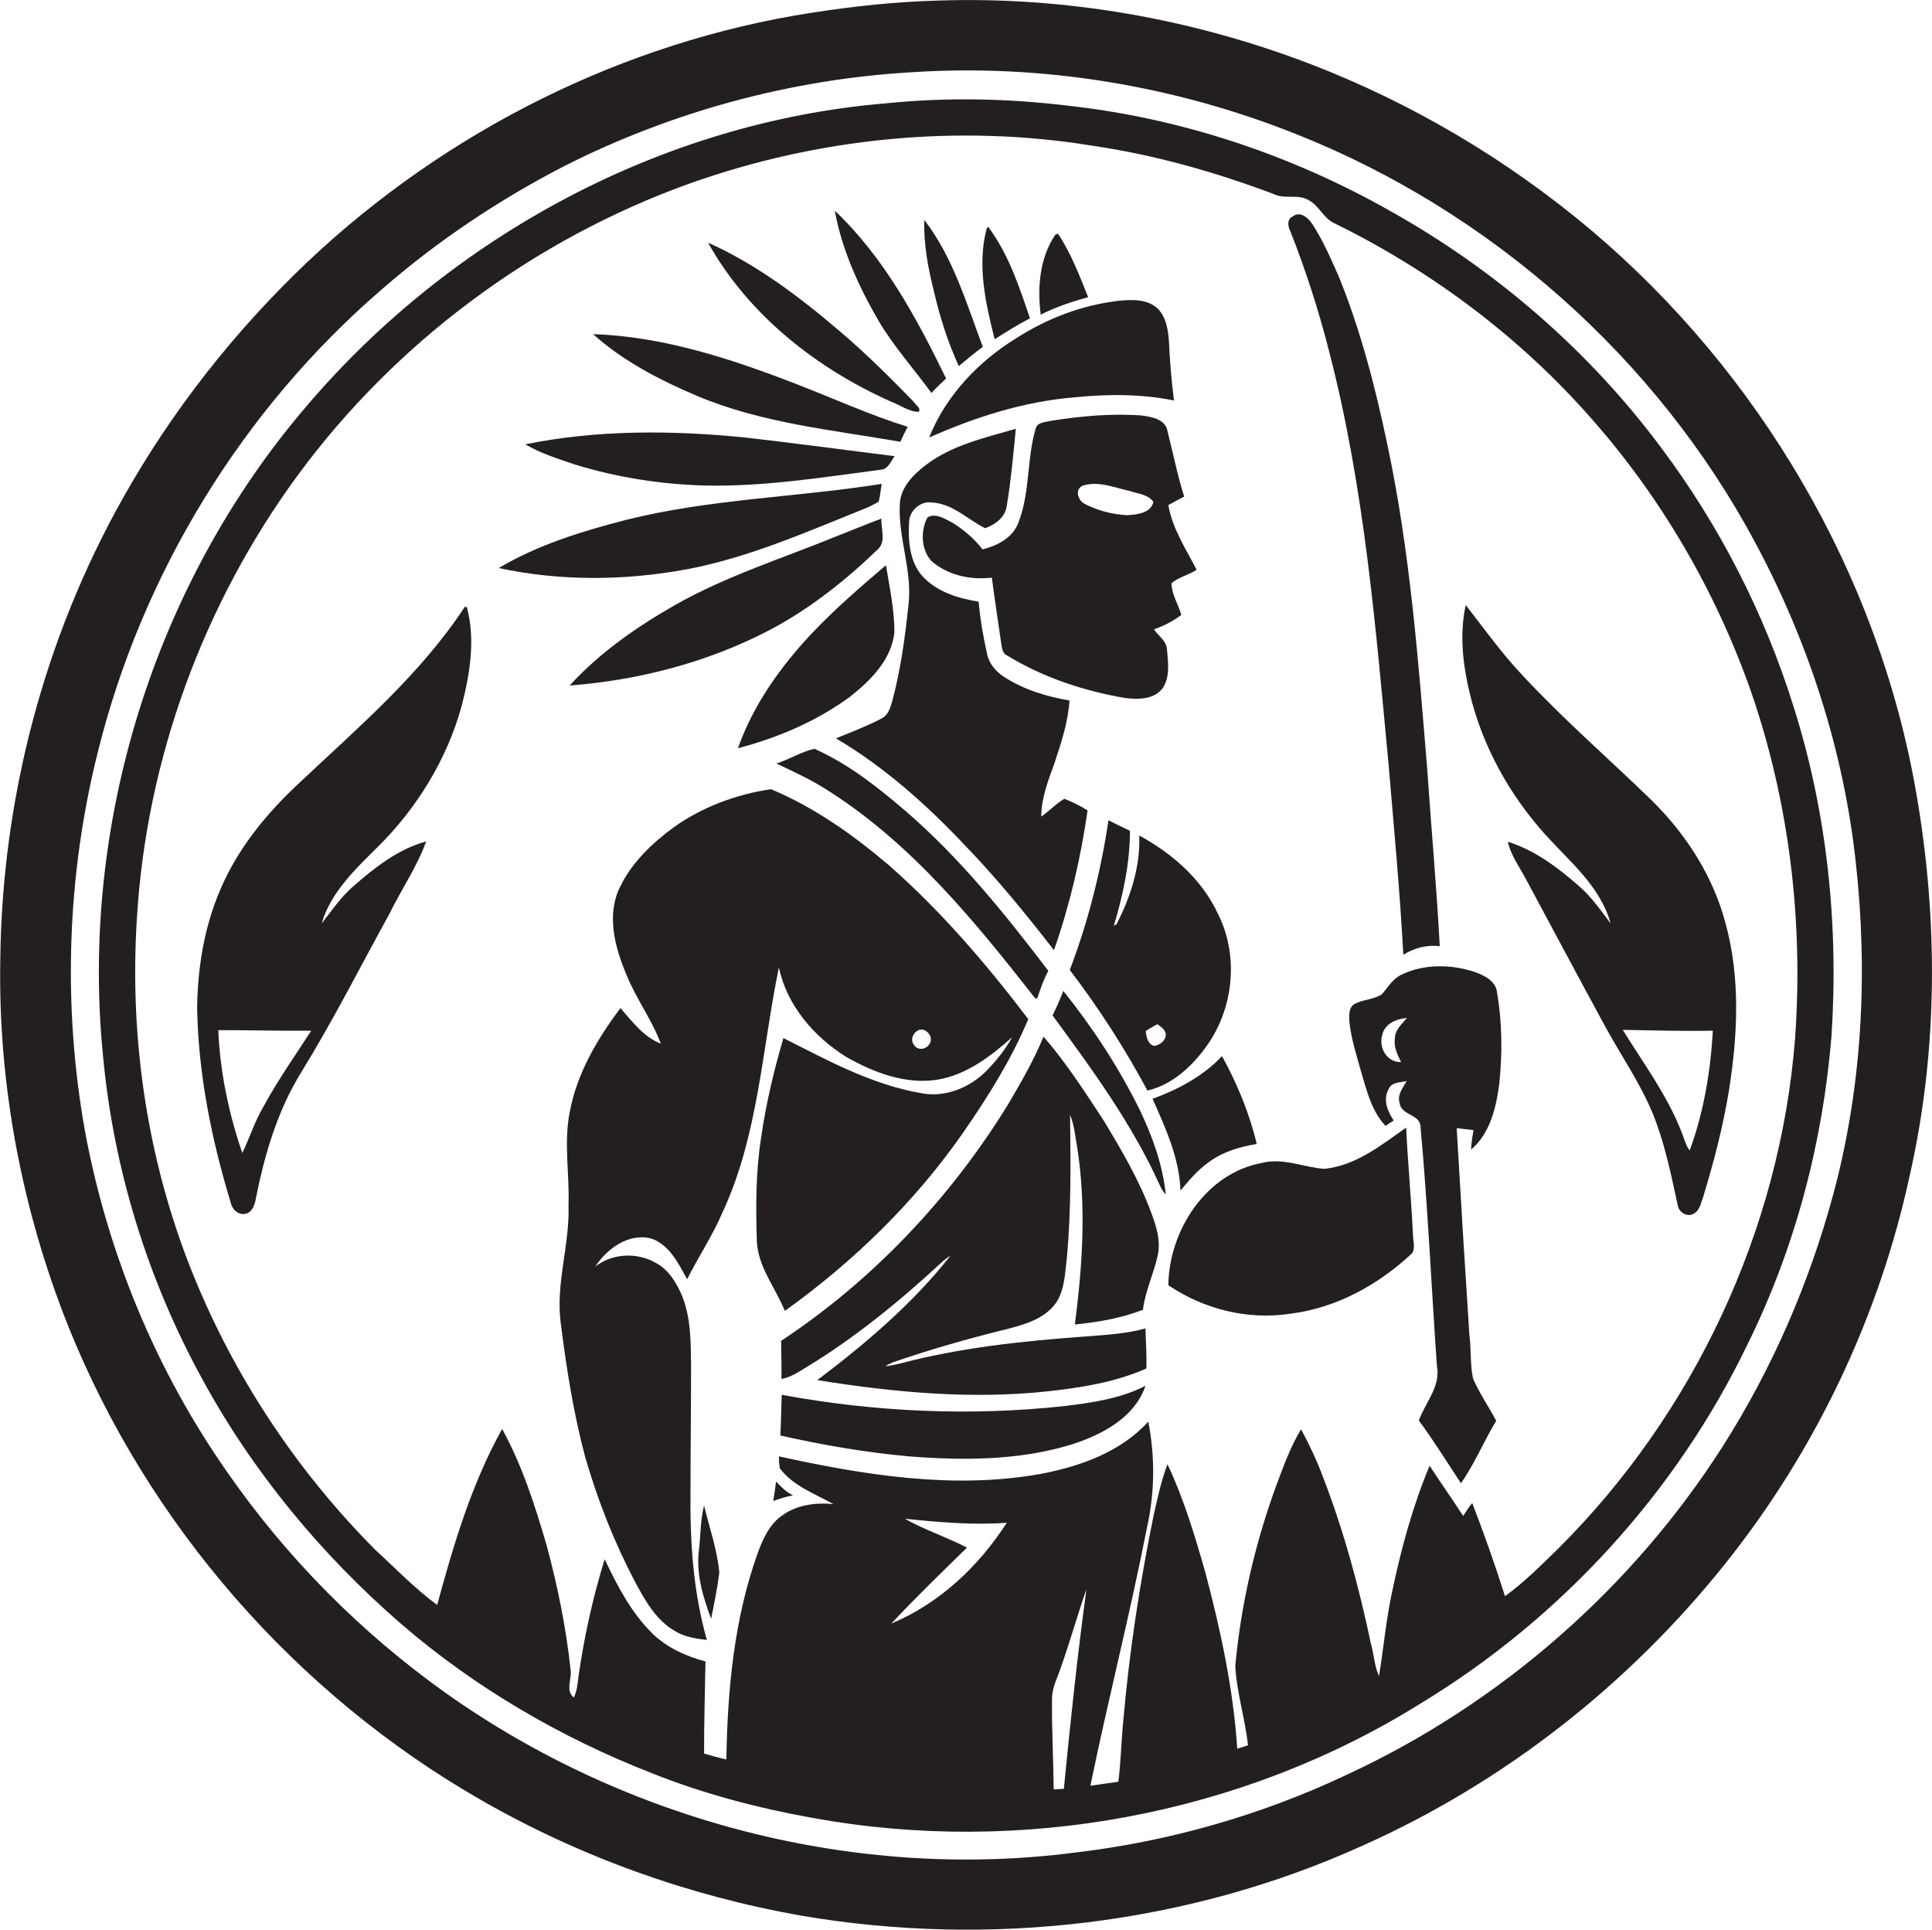
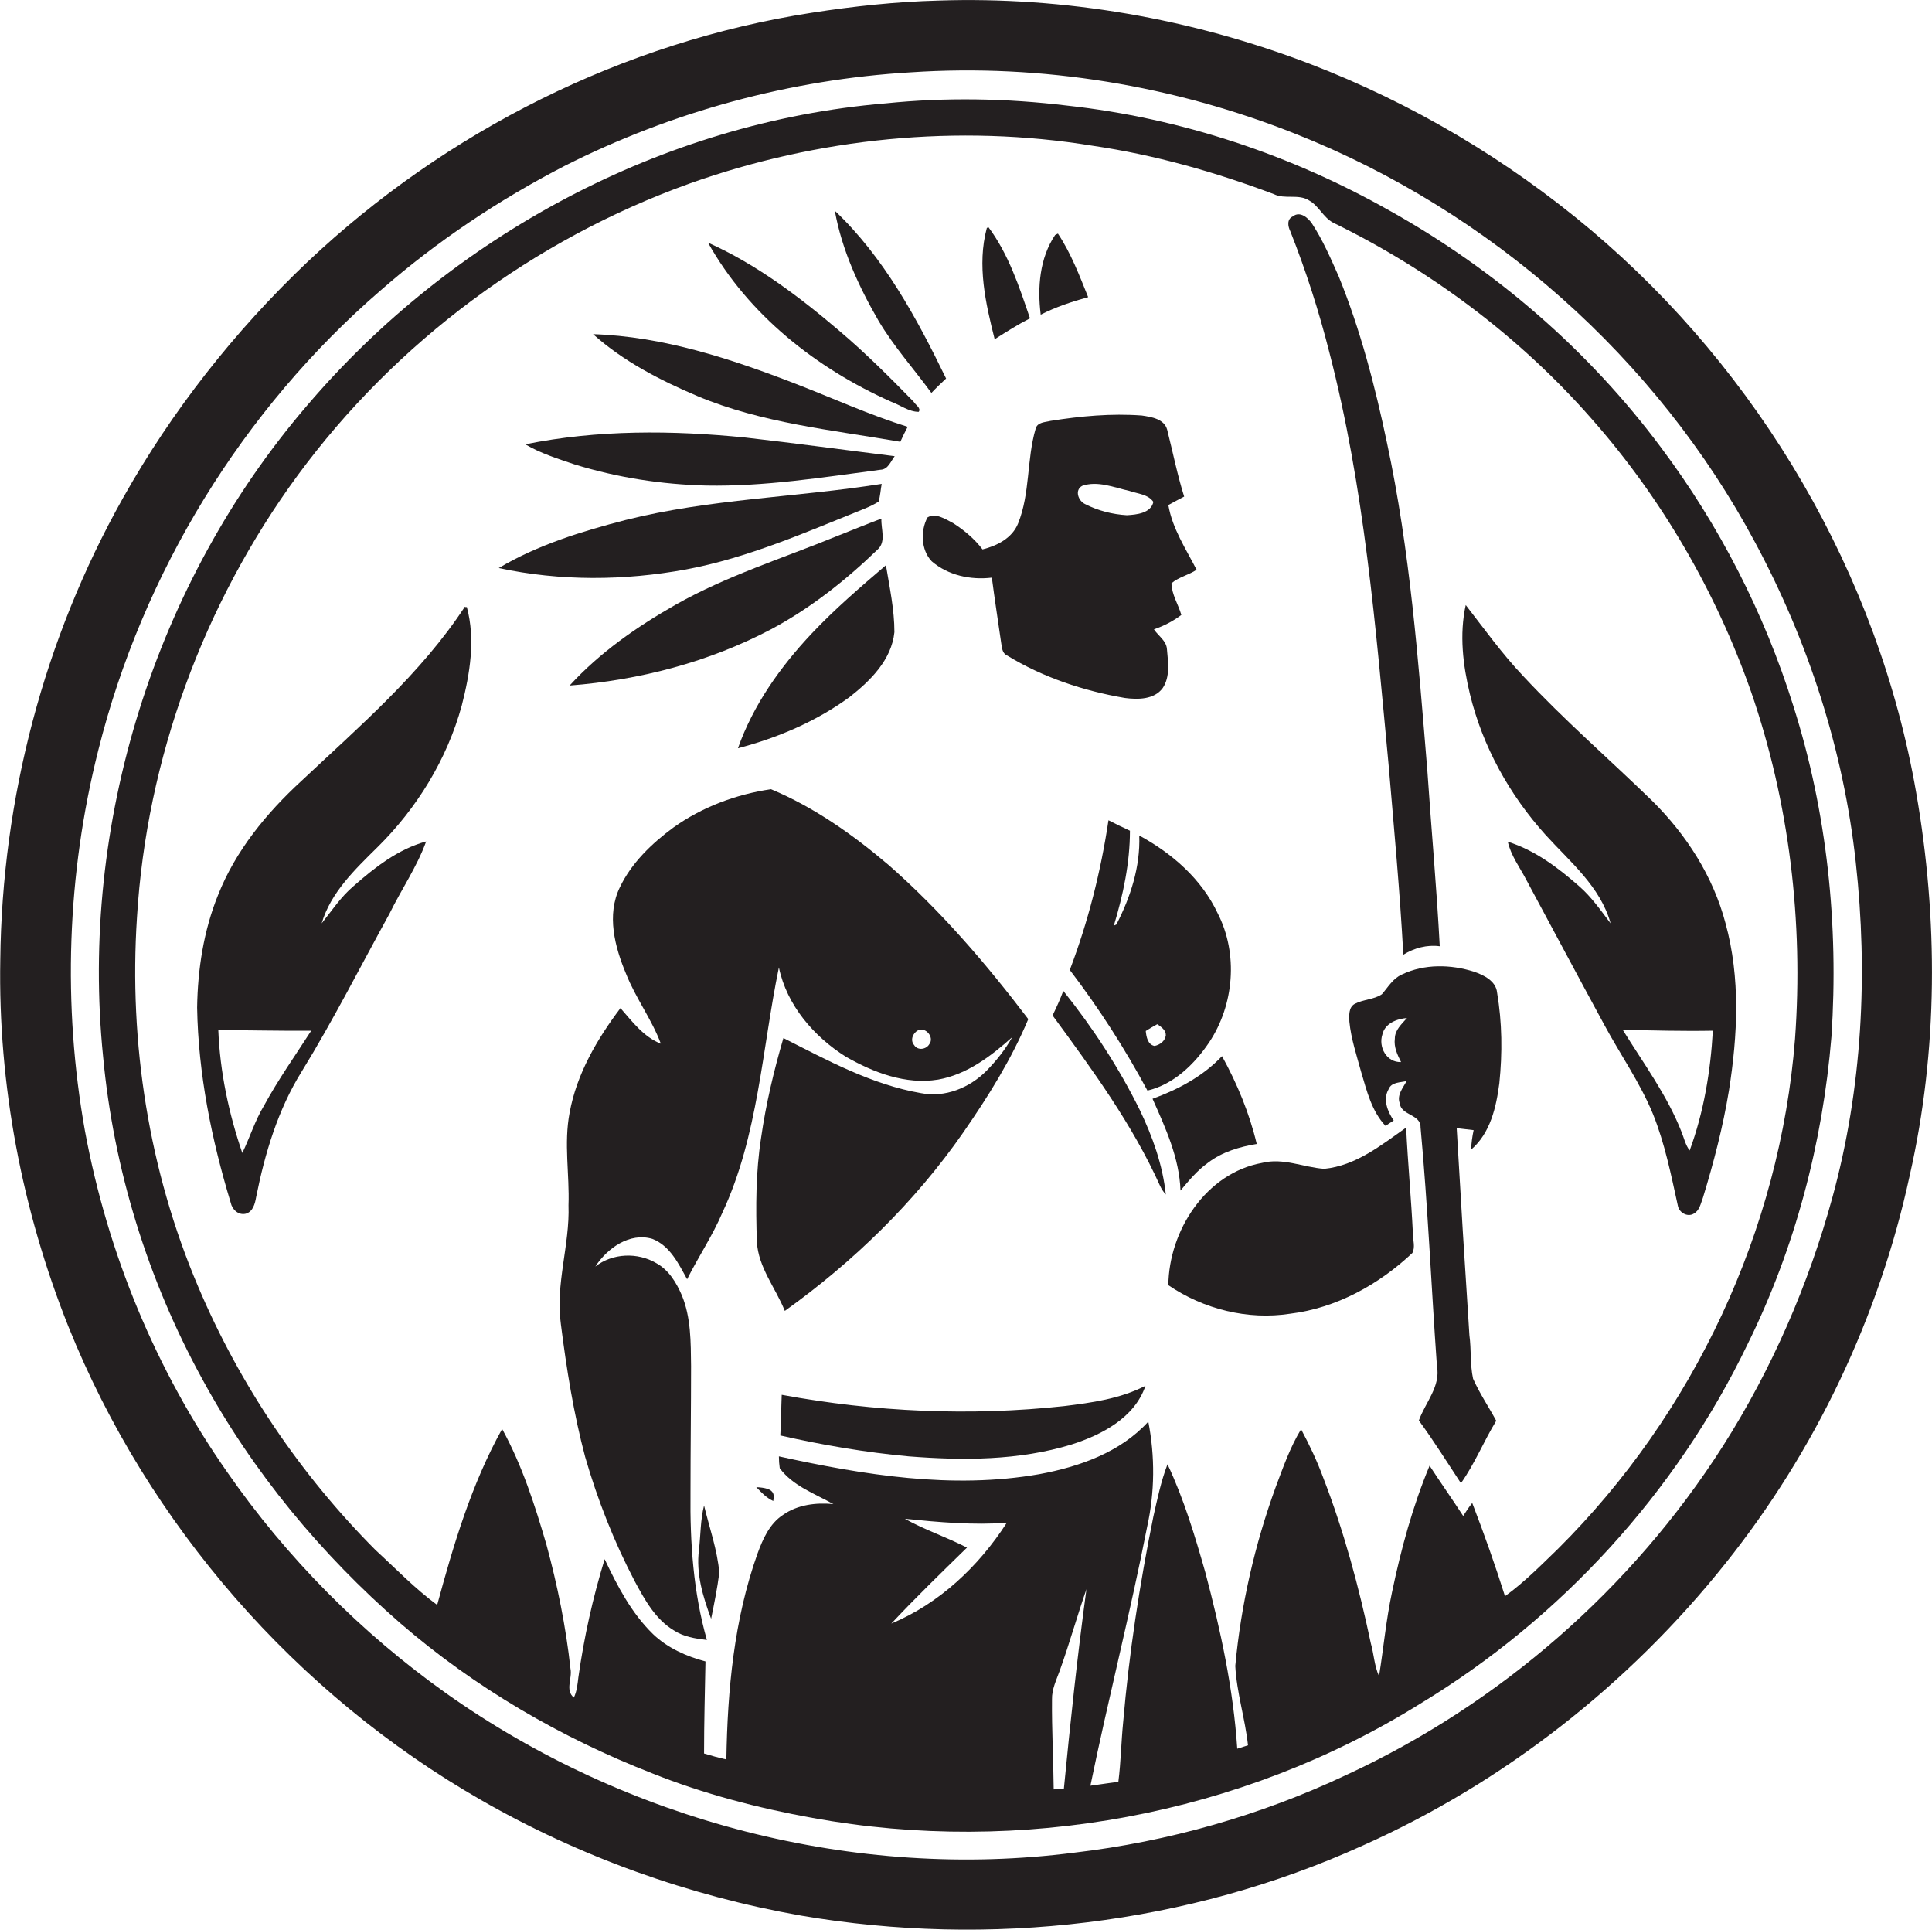
<svg xmlns="http://www.w3.org/2000/svg" version="1.1" id="Layer_1" x="0px" y="0px" viewBox="0 0 684.1 683.2" enable-background="new 0 0 684.1 683.2" xml:space="preserve">
  <g>
    <path fill="#231F20" d="M678.5,280.6c-13.4-77.2-55.4-148.7-115.2-199.2c-29.6-24.9-63.3-44.9-99.5-58.8C422,6.6,377-1.3,332.2,0.2   c-15,0.4-29.9,2-44.7,4.3c-66.7,10.3-129.6,41.9-178.6,88.2c-25.8,24.5-48,52.7-65.4,83.7C15.6,226,0.7,282.8,0.1,339.8   c-0.8,44.3,7.7,88.7,24.1,129.8c28.2,70.2,80.7,130.2,146.2,167.7c35,20.1,73.6,33.9,113.3,40.9c66.8,11.4,137,3.2,198.8-24.8   c50-22.3,94.2-57,128.3-99.7c32-40,54.6-87.5,65.4-137.5C686.3,371.8,686.3,325.4,678.5,280.6z M648.9,423.7   c-8.5,31.1-21.5,61-38.8,88.2c-32.2,50.5-79.1,91.4-133.4,116.5c-30.3,14.3-63,23.6-96.3,27.5c-77.7,10-158.6-11.2-222.4-56.4   c-30.1-21.4-56.5-48-77.6-78.4c-25.2-36-42.3-77.4-50.3-120.6c-8-44.6-6.4-91,4.7-134.9c15.7-62.8,51.1-120.6,100.1-162.9   c19.8-17.3,41.8-32,65.1-44c38-19.2,80-30.6,122.5-33.1c46.4-3.1,93.4,4.7,136.5,21.9c68.8,27.3,127.6,79.3,162.5,144.6   c18.8,35,31.3,73.6,35.6,113.1C661.5,344.8,659.4,385.3,648.9,423.7z" />
    <path fill="#231F20" d="M588.2,158.5c-25.6-34.4-58.7-63-96.1-83.9c-35-19.8-74-32.8-114.1-37.2c-21.4-2.6-43.1-3-64.5-0.8   c-78.9,6.6-153.6,46.9-204.8,107c-53.9,62.8-80.5,148.1-72.2,230.4c3.7,39.9,15.8,79,35.1,114.2c17.9,32.9,42.1,62.1,70.3,86.6   c26.3,22.7,56.7,40.4,89,53c18.3,7.3,37.4,12.3,56.8,15.8c73.5,13.4,151.8-0.9,215.3-40.5c49.7-30.1,90.6-74.8,115.8-127.2   c16.8-34,26.6-71.2,29.7-108.9c2.6-39.4-1.5-79.4-13.5-117.1C624.7,217,608.8,186,588.2,158.5z M315.6,574.8   c8.6-9.2,17.7-18,26.8-26.9c-7.2-3.7-15-6.3-22-10.2c12,1.2,24.1,2.3,36.1,1.4C346.5,554.6,332.6,567.7,315.6,574.8z M376.7,633.3   c-1.2,0.1-2.4,0.1-3.6,0.2c-0.1-10.6-0.7-21.2-0.6-31.8c-0.1-3.7,1.6-7,2.8-10.4c3.4-9.5,6.1-19.2,9.4-28.7   C381.5,586.1,379,609.7,376.7,633.3z M635.6,367.8c-5.3,67.7-35.9,132.8-84,180.6c-6,5.8-11.9,11.8-18.7,16.7   c-3.5-11.1-7.4-22.1-11.6-33c-1.2,1.5-2.2,3-3.2,4.6c-3.9-6-8-11.8-11.9-17.8c-6,14.4-10.1,29.5-13.3,44.8   c-2.1,9.8-3,19.8-4.6,29.7c-1.7-3.7-1.8-7.8-2.9-11.6c-4.2-19.9-9.5-39.6-16.8-58.5c-2.2-6-4.9-11.7-7.9-17.3   c-3.9,6.4-6.4,13.6-9,20.5c-7.4,20.4-12.3,41.7-14.3,63.3c0.5,9.5,3.5,18.7,4.5,28.1c-1.3,0.4-2.5,0.8-3.8,1.2   c-1.4-21.2-5.9-42-11.3-62.4c-3.7-13-7.6-26-13.4-38.3c-2.3,6-3.6,12.3-5,18.5c-4.9,24.1-8.6,48.4-10.7,72.8   c-0.7,7-0.8,14.1-1.7,21.1c-3.3,0.5-6.6,0.9-9.9,1.4c6.3-30.7,14.1-61,20.1-91.7c2.7-12.2,2.8-24.9,0.4-37.2   c-9.9,10.9-24.5,16-38.6,18.6c-30.8,5.4-62.1,0.3-92.2-6.3c0,1.4,0.1,2.8,0.3,4.2c4.7,6.3,12.4,9,19,12.7   c-6.1-0.6-12.7,0.2-17.8,3.8c-4.8,3.1-7.2,8.6-9.1,13.8c-8.3,23.3-10.6,48.2-11,72.8c-2.7-0.6-5.3-1.3-7.9-2.1   c0-10.9,0.3-21.8,0.5-32.6c-6.8-1.8-13.5-4.8-18.6-9.7c-7.6-7.4-12.6-17-17.1-26.5c-4.2,13.7-7.3,27.6-9.3,41.8   c-0.3,2.4-0.5,4.9-1.6,7.2c-3.2-2.6-0.5-6.8-1.2-10.2c-1.6-14.8-4.6-29.5-8.5-43.9c-4.1-14-8.6-28.1-15.7-41   c-10.8,19.4-17.2,40.9-23,62.3c-7.9-5.8-14.6-12.8-21.8-19.4c-26.6-26.7-48.1-58.5-62.8-93.2c-17.5-41.1-24.6-86.3-21.7-130.8   c3.4-56.2,23.6-111.1,56.9-156.5C140.1,121.1,189,84.8,244.1,65c45.5-16.2,95.1-21.2,142.8-13.4c21.9,3.2,43.4,9.3,64.1,17.1   c4,2,8.8-0.2,12.6,2.3c3.4,1.9,4.9,5.9,8.4,7.8c34.6,16.9,66.2,40.5,91.6,69.5c24.8,28.1,44,61.2,56.4,96.5   C633.6,284.1,638.6,326.3,635.6,367.8z" />
    <path fill="#231F20" d="M329.8,139.1c1.7-1.8,3.4-3.4,5.2-5.1c-10.4-21.4-22-42.9-39.4-59.4c2.5,13.9,8.5,26.9,15.5,39   C316.5,122.7,323.6,130.6,329.8,139.1z" />
    <path fill="#231F20" d="M470.7,124.7c12.4,47.8,16.4,97.2,21,146.2c1.9,22.4,4,44.7,5.2,67.1c3.9-2.4,8.4-3.6,12.9-3   c-1.1-20.8-3-41.6-4.4-62.3c-3.2-38.8-6.1-77.8-14.3-116c-4.2-20-9.4-40-17.1-58.9c-2.8-6.3-5.6-12.8-9.4-18.6   c-1.4-2.1-4.3-4.6-6.8-2.6c-2.2,1-1.8,3.5-0.9,5.3C462.4,95.8,467,110.1,470.7,124.7z" />
-     <path fill="#231F20" d="M339.5,129.6c2.8-2.3,5.6-4.7,8.5-6.8c-5.8-15.4-10.5-31.7-20.7-44.9c-0.3,8.7,1.4,17.3,3.5,25.7   C332.9,112.6,335.7,121.3,339.5,129.6z" />
    <path fill="#231F20" d="M364.7,112.7c-3.8-11.2-7.6-22.8-14.8-32.4l-0.5,0.5c-3.5,13.1-0.4,26.6,2.8,39.3   C356.3,117.5,360.4,114.9,364.7,112.7z" />
    <path fill="#231F20" d="M385.3,105.2c-3.1-7.7-6.1-15.6-10.7-22.5c-0.3,0.1-0.8,0.4-1,0.5c-5.5,8.2-6.3,18.6-5.1,28.2   C373.8,108.7,379.5,106.8,385.3,105.2z" />
    <path fill="#231F20" d="M315.5,142.2c3.3,1.2,6.3,3.6,9.8,3.6c1-1.3-1.2-2.5-1.8-3.6c-8.4-8.6-16.9-17.1-26.1-24.9   c-14.3-12.2-29.5-23.7-46.7-31.4C265,111.5,289.1,130.4,315.5,142.2z" />
-     <path fill="#231F20" d="M329,154.9c16.2-7.2,33.4-12.7,51.1-14.2c11.8-1.2,23.9-1.3,35.6,1.1c-0.9-7-1.5-14.1-1.8-21.2   c-0.3-3.9-1-8.2-3.8-11.2c-3.7-3.6-9.3-3.4-14.1-2.9c-12.8,1.5-25.2,6.2-36.1,13.2C346.4,128,334.9,140.1,329,154.9z" />
    <path fill="#231F20" d="M318.8,156.4c0.8-1.8,1.7-3.6,2.6-5.3c-13.5-4.2-26.4-10.1-39.6-15.2c-23-8.9-47-16.8-71.8-17.6   c10.7,9.6,23.7,16.3,36.9,21.9C269.7,149.8,294.6,152.2,318.8,156.4z" />
    <path fill="#231F20" d="M413.3,152.2c-1-3.9-5.6-4.6-9-5.1c-10.8-0.8-21.6,0.2-32.3,1.9c-1.9,0.5-4.7,0.4-5.3,2.8   c-3.2,10.9-1.9,22.8-6.2,33.5c-2.1,5.2-7.4,7.9-12.6,9.2c-2.8-3.7-6.5-6.8-10.4-9.3c-2.7-1.4-6.3-3.8-9.1-2   c-2.5,4.7-2.3,11.5,1.5,15.5c5.8,5,13.8,6.7,21.3,5.8c1,7.7,2.2,15.4,3.3,23.1c0.3,1.6,0.3,3.6,2,4.4c12.7,7.8,27.2,12.6,41.8,15.1   c4.6,0.6,10.4,0.6,13.4-3.5c2.7-4,1.9-9.2,1.5-13.8c-0.2-3-3.1-4.7-4.6-7c3.5-1.2,6.8-2.9,9.7-5.1c-1.1-3.8-3.4-7.2-3.5-11.2   c2.5-2.2,6.1-2.9,8.9-4.8c-3.8-7.4-8.6-14.6-10-22.9c1.8-1,3.7-2,5.6-3C416.9,168.2,415.3,160.1,413.3,152.2z M399,182.4   c-5.1-0.3-10.2-1.6-14.7-3.9c-2.5-1.1-3.9-5-1.1-6.5c5.5-1.9,11.3,0.6,16.7,1.8c2.9,1,6.7,1.2,8.5,3.9   C407.5,181.7,402.5,182.2,399,182.4z" />
-     <path fill="#231F20" d="M385.1,286.9c-2.6-1.6-5.4-3-8.2-4.1c-3,1.7-5.3,4.3-8.2,6.3c0-6.6,2.5-12.9,4.7-19   c2.4-7.2,4.8-14.5,5.3-22.1c-8.2-1.4-16.4-3.9-23.4-8.5c-2.8-1.9-5.2-4.7-5.8-8.1c-1.4-6.1-2.4-12.2-3-18.4   c-7-1.1-14.2-3.3-19.3-8.4c-5.1-5.1-5.7-13-5.3-19.8c0.1-4,4-7.5,8-6.9c7.3,0.3,12.7,6,18.9,9.1c3.7-1.3,7.2-3.9,7.7-8   c1.5-9,2.3-18.2,3.2-27.2c-11,3.2-22.8,5.8-32.1,13c-4.5,3.5-9,8.1-9,14.2c-0.5,11.8,4.5,23.2,3.1,35c-1.2,11.3-2.7,22.6-5.6,33.6   c-0.7,2.5-1.4,5.5-4,6.8c-5.2,2.7-10.7,4.8-16.1,7c17.1,10.1,32,23.4,45.6,37.8c11.3,11.7,21.6,24.3,31.6,37.2   C378.9,320.1,382.7,303.6,385.1,286.9z" />
    <path fill="#231F20" d="M250,171.9c20.7,0.4,41.3-2.9,61.8-5.6c2.7-0.1,3.6-3,5-4.8c-17.7-2.2-35.3-4.6-52.9-6.6   c-25.9-2.6-52.3-2.8-77.9,2.4c5.4,3.2,11.5,5.1,17.4,7.1C218.6,169.1,234.3,171.5,250,171.9z" />
    <path fill="#231F20" d="M242.9,201.6c22-4.1,42.5-13.2,63.2-21.5c1.7-0.7,3.4-1.5,5-2.5c0.6-2,0.7-4.2,1.1-6.3   c-30.1,4.8-60.9,5.3-90.7,12.8c-15.5,4-31.1,8.8-44.9,17C198.4,205.8,221.1,205.6,242.9,201.6z" />
    <path fill="#231F20" d="M296.1,189.9c-19.1,7.8-38.9,14-56.9,24.2c-13.7,7.8-26.8,16.9-37.5,28.6c24.7-1.9,49.3-8.3,71.3-19.9   c13.9-7.4,26.4-17.3,37.7-28.2c3.2-2.8,1.2-7.3,1.4-11C306.8,185.6,301.4,187.8,296.1,189.9z" />
    <path fill="#231F20" d="M316.7,223.8c0-8-1.7-15.8-3-23.7c-9,7.7-18.1,15.5-26.3,24.2c-11.1,11.8-20.7,25.3-26.1,40.6   c14.1-3.7,27.7-9.5,39.5-18.1C308.2,241,315.7,233.6,316.7,223.8z" />
    <path fill="#231F20" d="M164.6,214.8c-15.6,23.8-37.4,42.4-57.9,61.7c-12.4,11.4-23.3,24.7-29.5,40.4c-5.1,12.6-7.2,26.3-7.4,39.8   c0.4,23.5,5.1,46.7,11.9,69.1c0.5,2.4,2.7,4.5,5.3,3.9c2.6-0.7,3.3-3.6,3.7-5.9c3.1-15.5,7.7-30.9,16.1-44.4   c11.2-18.2,20.8-37.2,31.1-55.9c4.2-8.6,9.7-16.5,13-25.6c-9.9,2.7-18.2,9.2-25.7,15.8c-4.5,3.8-7.7,8.7-11.3,13.2   c3.2-10.9,11.8-19.1,19.7-26.9c14-13.8,24.7-31.2,29.9-50.2c2.9-11.3,4.9-23.4,1.8-34.9C165,215,164.7,214.9,164.6,214.8z    M93.5,391.4c-3.2,5.3-5,11.2-7.7,16.8c-4.8-14-7.9-28.7-8.5-43.5c11,0,21.9,0.3,32.9,0.2C104.6,373.6,98.5,382.2,93.5,391.4z" />
    <path fill="#231F20" d="M585.1,283.6c-15.2-14.8-31.3-28.7-45.8-44.3c-7.4-7.8-13.7-16.6-20.3-25.1c-2.3,10.4-1,21.3,1.5,31.6   c4.5,18.5,14,35.6,26.7,49.7c8.7,9.6,19.5,18.4,23.1,31.4c-3.5-4.6-6.8-9.4-11.2-13.2c-7.4-6.5-15.6-12.7-25.2-15.7   c1.1,4.9,4.2,9,6.5,13.4c9.2,17.1,18.3,34.2,27.6,51.3c5.7,10.6,12.7,20.5,17.3,31.7c4.2,10.4,6.4,21.5,8.8,32.4   c0.4,2.5,3.4,4.2,5.6,2.9c2.1-1.1,2.5-3.6,3.3-5.7c3.8-12.4,7.1-25.1,9.2-37.9c3.1-19.6,4.1-39.9-1.2-59.2   C606.6,310.2,597.1,295.5,585.1,283.6z M598.3,407.3c-1.5-1.9-2-4.4-2.9-6.6c-5.1-13-13.5-24.3-20.8-36.1   c10.6,0.2,21.3,0.5,31.9,0.3C605.7,379.2,603.3,393.7,598.3,407.3z" />
-     <path fill="#231F20" d="M366.6,353.5c0.2,0,0.5-0.1,0.7-0.1c1.1-3.3,2.2-6.6,3.9-9.7c-15.4-20.2-31.4-40.1-50.7-56.7   c-9.8-8.4-20.2-16.6-32.1-21.9c-4.7,1-8.9,3.8-13.5,5.2c6.1,2.9,12.3,5.7,18,9.4C322.7,298.5,345.2,326.2,366.6,353.5z" />
    <path fill="#231F20" d="M341.1,400.9c8.8-12.7,17-25.8,23-40.1c-14.9-19.6-31-38.4-49.5-54.6c-12.6-10.7-26.3-20.4-41.6-26.8   c-12.3,1.8-24.4,6.3-34.6,13.6c-7.6,5.6-14.8,12.5-18.9,21.1c-4.8,9.8-1.8,21.2,2.2,30.7c3.4,8.6,9.1,16.1,12.3,24.7   c-6.1-2.4-10.1-7.8-14.3-12.6c-8.3,11-15.5,23.3-18,37c-2.1,10.9,0,21.9-0.4,32.8c0.5,14.1-4.7,27.9-2.7,42.1   c2,15.8,4.5,31.6,8.6,47c4.4,15.2,10.2,30,17.6,44.1c3.5,6.5,7.3,13.4,13.8,17.3c3.5,2.3,7.6,2.9,11.7,3.4c-4.8-16.9-6-34.5-5.8-52   c0-15,0.2-30,0.2-45c-0.1-8.4,0-17.2-3.3-25.1c-1.9-4.4-4.6-8.9-9-11.3c-6.6-3.9-15.5-3.6-21.6,1.2c4.2-6.5,12.2-12.2,20.2-9.8   c6.2,2.4,9.3,8.8,12.3,14.3c4-8,9-15.4,12.5-23.6c12.7-27.2,14-57.8,20-86.8c2.8,13.4,12.4,24.5,23.7,31.6   c9.8,5.6,21.2,10,32.7,8.1c10.2-1.8,18.7-8.3,26.2-15c-2.4,4.3-5.5,8.2-9,11.8c-6,6.1-14.8,9.7-23.3,8c-17.4-3-33.1-11.6-48.7-19.5   c-3.4,11.6-6.2,23.4-7.9,35.3c-1.9,12.2-1.9,24.5-1.5,36.8c0.5,9.1,6.6,16.3,9.9,24.5C302.2,446.7,324,425.5,341.1,400.9z    M329.1,369.6c-1.1,2-4.2,2.4-5.4,0.4c-1.5-1.7-0.5-4.2,1.3-5.2C327.7,363.4,330.9,367.2,329.1,369.6z" />
    <path fill="#231F20" d="M403.4,295.8c0.4,11.1-3.1,21.8-8.1,31.5c-0.2,0.1-0.7,0.3-0.9,0.4c3.3-10.9,5.7-22.2,5.7-33.6   c-2.6-1.2-5.1-2.4-7.6-3.7c-2.7,18.1-7.2,35.9-13.7,53c10.3,13.5,19.5,27.8,27.5,42.7c9.3-2.2,16.6-9.3,21.8-17   c8.9-13.3,10.4-31.4,3.1-45.7C425.5,311.2,415,302.1,403.4,295.8z M408.8,370.3c-2.4-0.5-2.9-3.2-3.1-5.3c1.3-0.8,2.7-1.7,4.1-2.4   c1.4,1,3.1,2.1,3,4C412.5,368.6,410.7,369.9,408.8,370.3z" />
    <path fill="#231F20" d="M521.9,344c-8.2-2.6-17.6-2.8-25.5,1c-3.2,1.4-4.9,4.5-7.1,7c-2.8,1.9-6.6,1.8-9.6,3.4   c-2.2,1.2-2,4.1-1.9,6.3c0.6,6.1,2.6,12,4.2,17.9c2,6.7,3.7,13.8,8.6,19c0.7-0.5,2.1-1.4,2.9-1.9c-2.2-3.2-3.9-7.5-1.8-11.1   c1-2.6,4.2-2.3,6.4-2.9c-1.3,2.4-3.5,4.9-2.5,7.8c0.5,4.5,7.5,3.9,7.4,8.6c2.6,28.1,3.8,56.3,5.8,84.5c1.4,7.2-4.1,12.9-6.4,19.3   c5.3,7.2,10,14.8,14.9,22.2c4.9-6.9,8.1-14.9,12.5-22.1c-2.7-5-5.9-9.7-8.2-14.9c-1.1-5-0.6-10.3-1.3-15.4   c-1.6-24.4-3.1-48.8-4.5-73.3c2,0.2,4,0.5,6,0.7c-0.5,2.3-0.8,4.6-0.9,6.9c6.8-5.8,8.9-15,10-23.5c1.1-10.7,1-21.5-0.8-32.1   C529.7,347.3,525.4,345.2,521.9,344z M493.9,367.7c-0.4,3,0.9,5.7,2.2,8.3c-5.1,0.2-8.1-5.3-6.6-9.8c0.9-3.9,5.1-5.5,8.7-5.8   C496.4,362.5,493.9,364.6,493.9,367.7z" />
    <path fill="#231F20" d="M376.5,350.8c-1.1,3-2.4,5.8-3.8,8.7c14.1,19.2,28.3,38.6,38.1,60.4c0.5,1.1,1.2,2.1,2,3   c-1.1-10.5-4.7-20.5-9.2-29.9C396.2,378,387,363.9,376.5,350.8z" />
-     <path fill="#231F20" d="M390.8,396.7c-6.7-10.2-13.3-20.5-21.3-29.7c-3.4,8.3-7.9,16.1-12.5,23.9c-20.4,33.2-47.9,62.3-80.4,83.8   c0,4.5,0.2,9,0.1,13.5c2.9-0.5,5.5-2.1,7.9-3.6c18-10.8,34.3-24.2,49.6-38.4c0.8-0.6,1.6-1.2,2.4-1.7c-13.4,17-30,31.1-47.2,44.1   c26.8,4.3,54.2,6.9,81.3,4c12-1.3,24.1-3.2,35.2-8.1c0.2-4.7-0.2-9.4-0.3-14.2c-7.1,2-14.5,2.3-21.9,2.9   c-21.8,1.6-43.7,3.9-64.9,9.5c-1.7,0.4-3.5,0.8-5.3,1c0.8-0.6,1.8-1,2.7-1.4c13-4.5,26.3-8.3,39.7-11.6c6.7-1.7,14.1-3.7,18.2-9.7   c3-4.8,3-10.6,3.7-16c1.5-16.7,1.3-33.6,1.1-50.3c1.5,3.6,1.8,7.6,2.5,11.4c3.3,20.8,1.9,42-0.8,62.8c8.2-0.8,16.4-2.2,24.1-5.2   c0.8-6.6,3.8-12.7,5.2-19.1c1.2-5.1-0.4-10.3-2.2-15.1C403.5,418,397.2,407.3,390.8,396.7z" />
    <path fill="#231F20" d="M427.8,411.6c5-3.8,11.1-5.6,17.2-6.6c-2.6-10.9-6.9-21.3-12.3-31.1c-6.7,7.1-15.5,11.8-24.6,15.1   c4.6,10.3,9.5,21,9.9,32.5C421,417.9,424,414.3,427.8,411.6z" />
    <path fill="#231F20" d="M497.9,399.2c-8.8,6.2-17.8,13.5-29,14.6c-7.3-0.5-14.5-4-22-2.1c-19.9,3.6-33,24-33.2,43.3   c12.5,8.5,28.1,12.4,43.1,10.1c16.4-2,31.4-10.3,43.3-21.5c1.1-2.1,0.2-4.5,0.2-6.8C499.7,424.3,498.5,411.8,497.9,399.2z" />
    <path fill="#231F20" d="M276.8,493.8c-0.2,4.8-0.2,9.6-0.5,14.4c15,3.4,30.2,6,45.5,7.4c19.2,1.5,39,1.5,57.6-4.2   c10.7-3.4,22.4-9.5,26.2-20.8c-8.9,4.6-19,6-28.8,7.2C343.6,501.4,309.7,499.9,276.8,493.8z" />
-     <path fill="#231F20" d="M273.8,531.4c2.3-0.8,4.6-1.6,7-2c-2.4-1.1-4.2-3-6-4.9C274.5,526.8,274.2,529.1,273.8,531.4z" />
+     <path fill="#231F20" d="M273.8,531.4c-2.4-1.1-4.2-3-6-4.9C274.5,526.8,274.2,529.1,273.8,531.4z" />
    <path fill="#231F20" d="M247.5,548.7c-1.1,8.4,1.4,16.6,4.3,24.4c1.1-5.4,2.2-10.8,2.9-16.3c-0.7-8.1-3.5-15.9-5.4-23.8   C248,538.1,248.1,543.4,247.5,548.7z" />
  </g>
</svg>